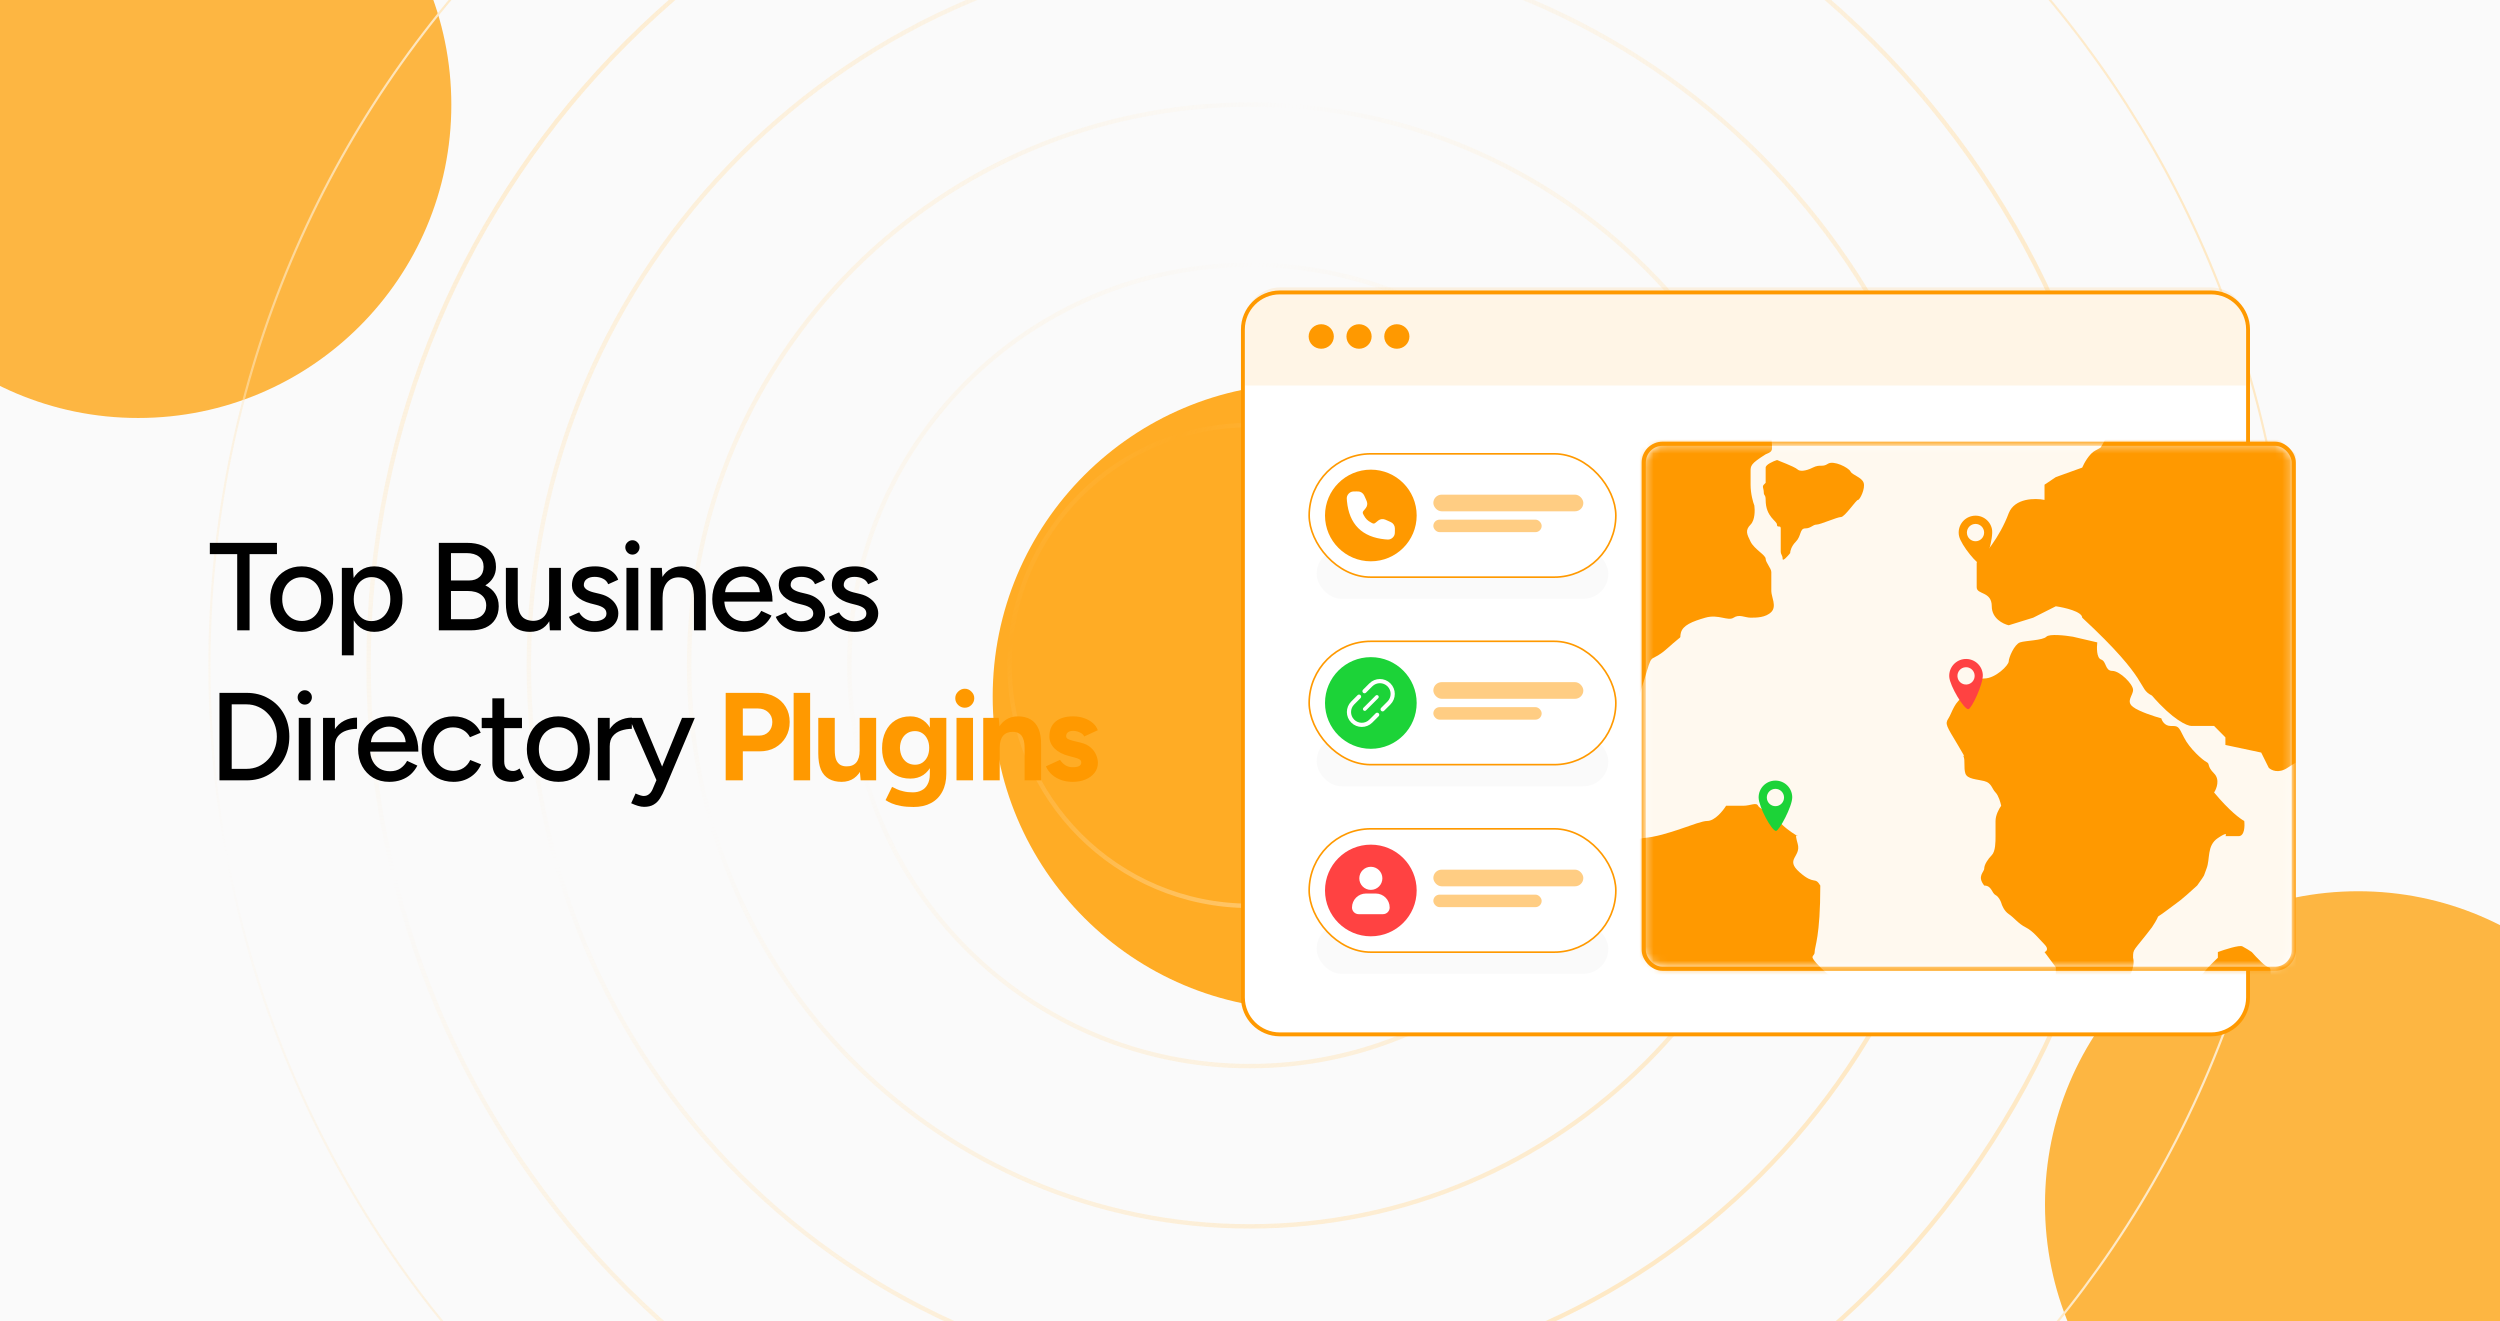
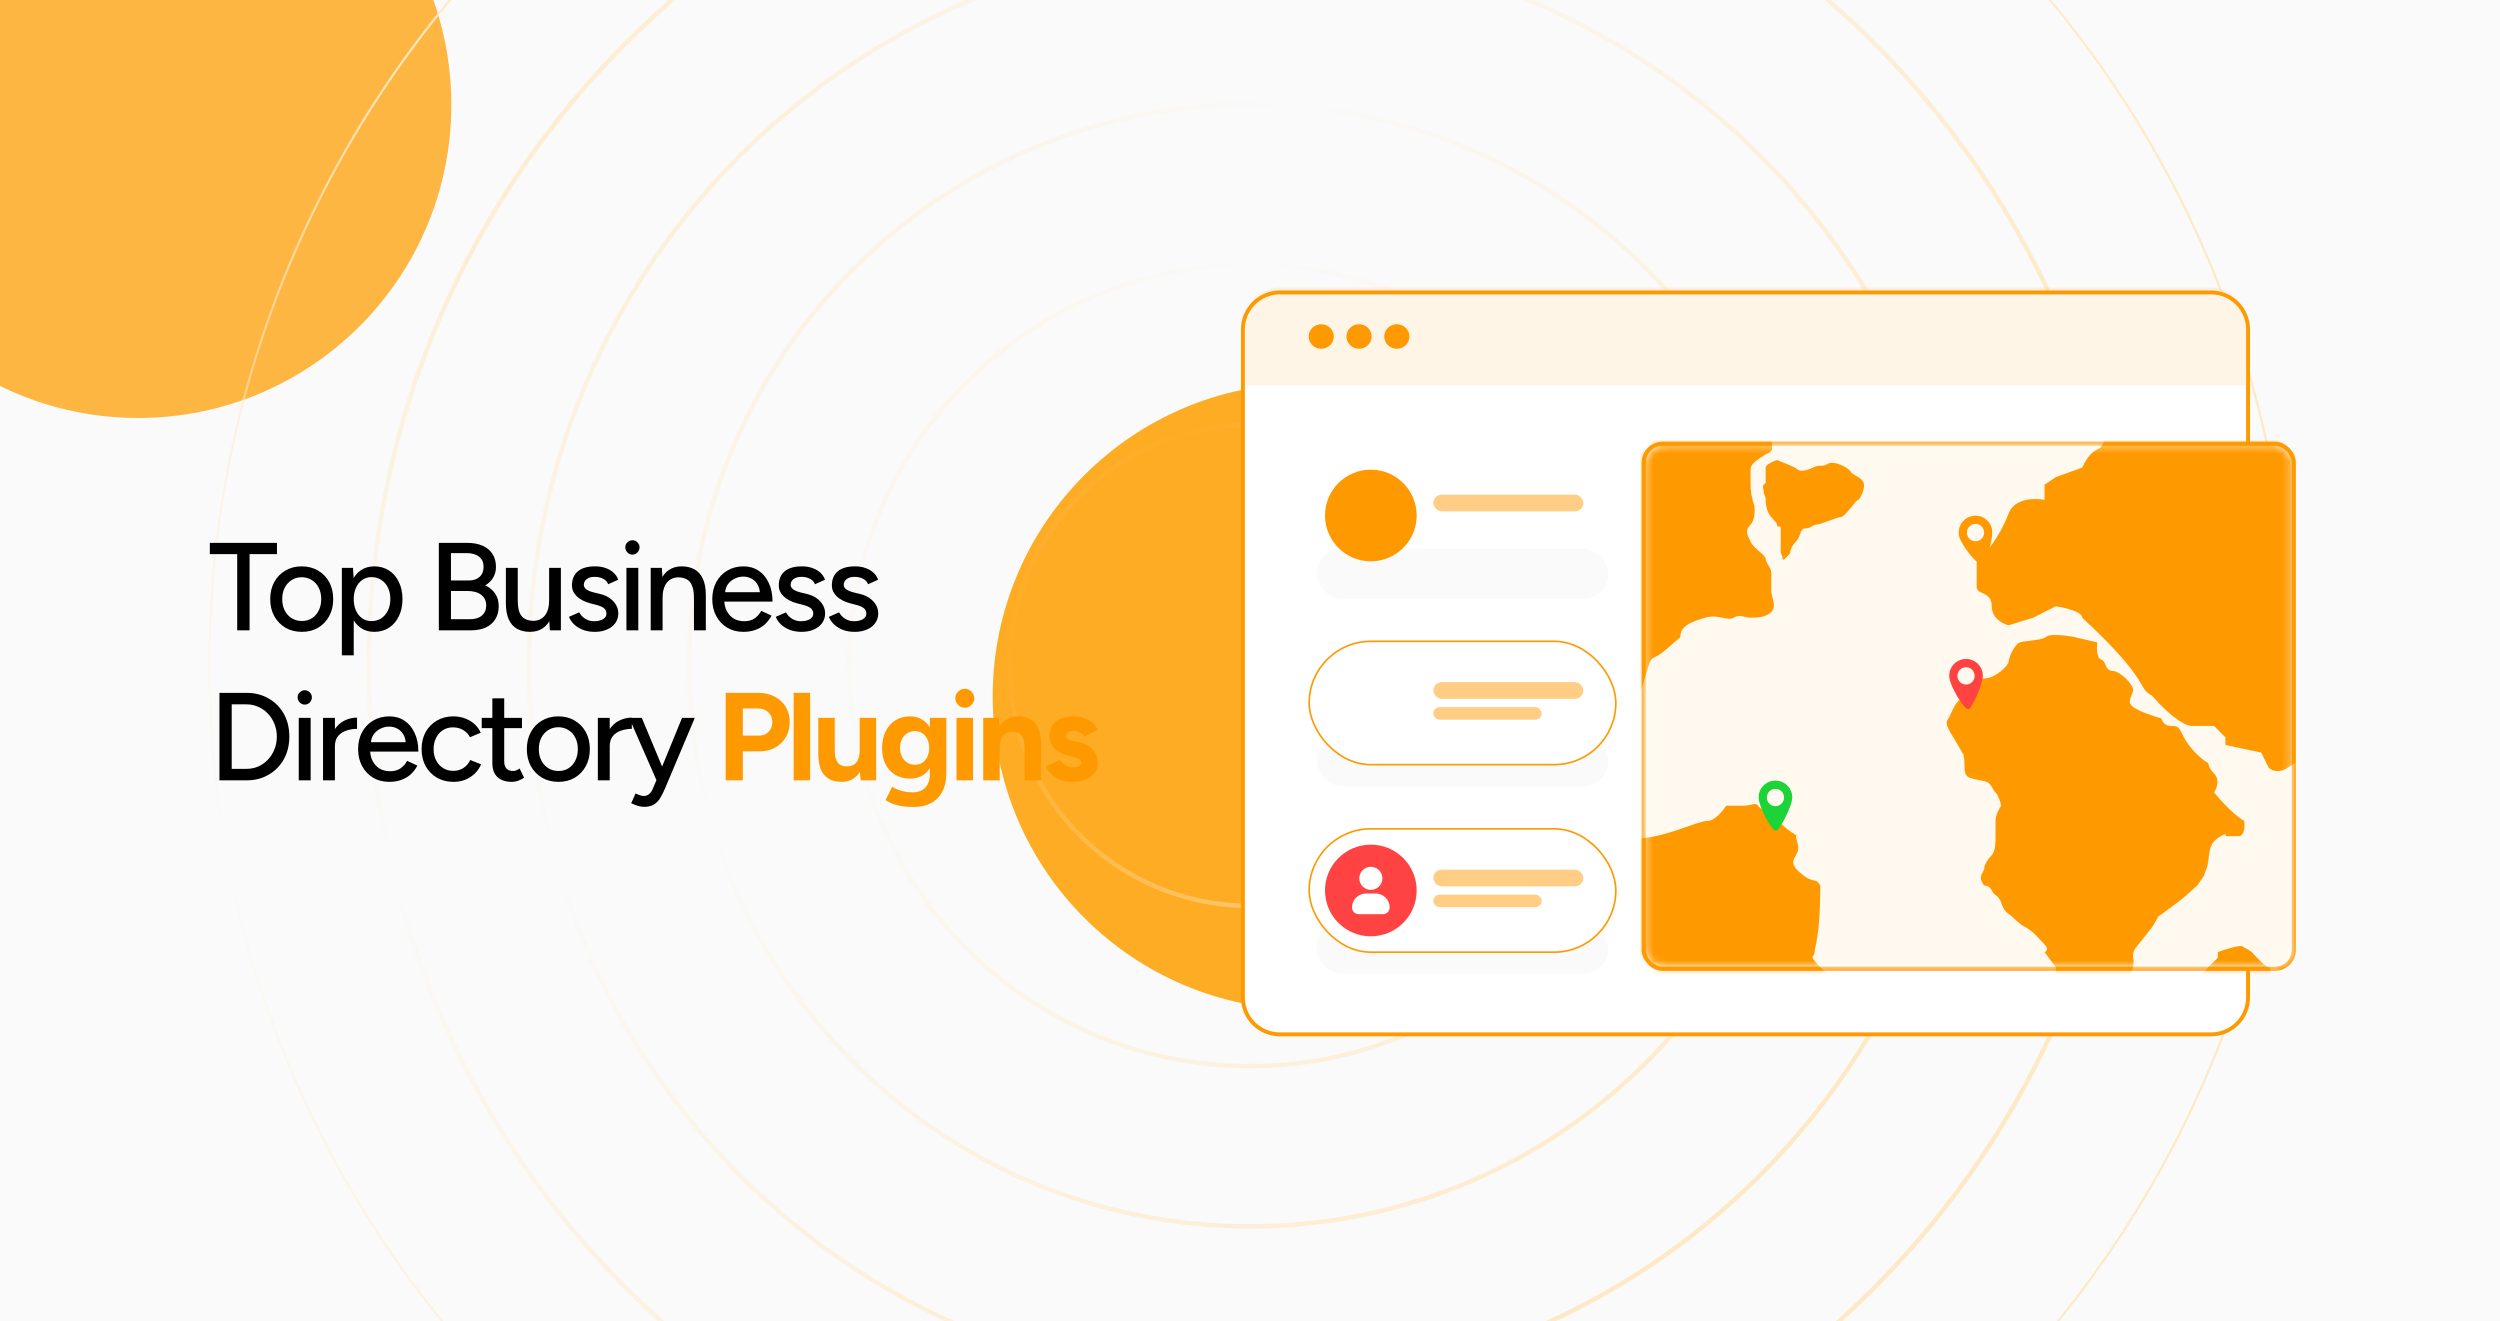
<svg xmlns="http://www.w3.org/2000/svg" width="350" height="185" viewBox="0 0 350 185" fill="none">
  <g clip-path="url(#clip0_2182_1000)">
    <rect width="350" height="185" fill="#FAFAFA" />
    <g filter="url(#filter0_f_2182_1000)">
      <circle cx="19.343" cy="14.675" r="43.843" fill="#FDB642" />
    </g>
    <g filter="url(#filter1_f_2182_1000)">
      <circle cx="182.819" cy="97.515" r="43.843" fill="#FFAC25" />
    </g>
    <g filter="url(#filter2_f_2182_1000)">
-       <circle cx="330.142" cy="168.617" r="43.843" fill="#FDB642" />
-     </g>
+       </g>
    <path d="M175 -52.514C255.456 -52.514 320.679 12.709 320.679 93.165C320.679 173.621 255.456 238.845 175 238.845C94.543 238.845 29.321 173.621 29.321 93.165C29.321 12.709 94.544 -52.514 175 -52.514ZM298.243 93.165C298.243 161.23 243.065 216.408 175 216.408C106.935 216.408 51.757 161.23 51.757 93.165C51.757 25.1 106.935 -30.078 175 -30.078C243.065 -30.078 298.243 25.1 298.243 93.165ZM275.807 93.165C275.807 148.839 230.674 193.973 175 193.973C119.326 193.972 74.193 148.839 74.193 93.165C74.193 37.491 119.326 -7.641 175 -7.642C230.674 -7.642 275.807 37.491 275.807 93.165ZM253.372 93.165C253.372 136.448 218.283 171.537 175 171.537C131.717 171.537 96.629 136.448 96.629 93.165C96.629 49.882 131.717 14.794 175 14.794C218.283 14.794 253.372 49.882 253.372 93.165ZM230.935 93.165C230.935 124.057 205.892 149.101 175 149.101C144.108 149.1 119.064 124.057 119.064 93.165C119.064 62.273 144.108 37.23 175 37.23C205.892 37.23 230.935 62.273 230.935 93.165ZM208.5 93.165C208.5 111.666 193.501 126.665 175 126.665C156.499 126.665 141.501 111.666 141.501 93.165C141.501 74.664 156.499 59.666 175 59.666C193.501 59.666 208.499 74.664 208.5 93.165ZM208.808 93.165C208.808 74.493 193.671 59.357 175 59.357C156.328 59.358 141.192 74.493 141.192 93.165C141.192 111.837 156.328 126.973 175 126.974C193.671 126.974 208.808 111.837 208.808 93.165ZM231.244 93.165C231.244 62.102 206.062 36.921 175 36.921C143.937 36.921 118.756 62.102 118.755 93.165C118.755 124.228 143.937 149.409 175 149.409C206.062 149.409 231.244 124.228 231.244 93.165ZM253.68 93.165C253.68 49.711 218.453 14.485 175 14.485C131.546 14.486 96.32 49.712 96.32 93.165C96.32 136.619 131.546 171.846 175 171.846C218.453 171.846 253.68 136.619 253.68 93.165ZM276.116 93.165C276.116 37.32 230.844 -7.95 175 -7.95C119.155 -7.95 73.885 37.321 73.884 93.165C73.884 149.01 119.155 194.281 175 194.281C230.844 194.281 276.116 149.01 276.116 93.165ZM298.551 93.165C298.551 24.929 243.235 -30.387 175 -30.387C106.764 -30.387 51.448 24.93 51.448 93.165C51.448 161.401 106.764 216.717 175 216.717C243.235 216.717 298.551 161.401 298.551 93.165Z" stroke="url(#paint0_radial_2182_1000)" stroke-width="0.309" />
    <path d="M33.209 88.25V77.575H29.377V76H38.774V77.575H34.942V88.25H33.209ZM42.275 88.46C41.4 88.46 40.63 88.267 39.965 87.882C39.3 87.486 38.775 86.943 38.39 86.255C38.017 85.567 37.83 84.773 37.83 83.875C37.83 82.977 38.017 82.183 38.39 81.495C38.764 80.807 39.283 80.27 39.948 79.885C40.613 79.488 41.377 79.29 42.24 79.29C43.104 79.29 43.868 79.488 44.533 79.885C45.198 80.27 45.717 80.807 46.09 81.495C46.464 82.183 46.65 82.977 46.65 83.875C46.65 84.773 46.464 85.567 46.09 86.255C45.717 86.943 45.198 87.486 44.533 87.882C43.88 88.267 43.127 88.46 42.275 88.46ZM42.275 86.938C42.8 86.938 43.267 86.809 43.675 86.552C44.084 86.284 44.399 85.922 44.62 85.468C44.854 85.013 44.97 84.482 44.97 83.875C44.97 83.268 44.854 82.737 44.62 82.282C44.399 81.828 44.078 81.472 43.658 81.215C43.238 80.947 42.765 80.812 42.24 80.812C41.704 80.812 41.231 80.947 40.823 81.215C40.414 81.472 40.094 81.828 39.86 82.282C39.627 82.737 39.51 83.268 39.51 83.875C39.51 84.482 39.627 85.013 39.86 85.468C40.094 85.922 40.42 86.284 40.84 86.552C41.26 86.809 41.739 86.938 42.275 86.938ZM47.859 91.75V79.5H49.417L49.522 81.11V91.75H47.859ZM52.392 88.46C51.657 88.46 51.015 88.267 50.467 87.882C49.93 87.498 49.516 86.961 49.224 86.272C48.933 85.584 48.787 84.785 48.787 83.875C48.787 82.953 48.933 82.154 49.224 81.478C49.516 80.789 49.93 80.252 50.467 79.868C51.015 79.483 51.657 79.29 52.392 79.29C53.173 79.29 53.862 79.483 54.457 79.868C55.052 80.252 55.513 80.789 55.839 81.478C56.178 82.154 56.347 82.953 56.347 83.875C56.347 84.785 56.178 85.584 55.839 86.272C55.513 86.961 55.052 87.498 54.457 87.882C53.862 88.267 53.173 88.46 52.392 88.46ZM51.989 86.955C52.514 86.955 52.975 86.827 53.372 86.57C53.768 86.302 54.078 85.94 54.299 85.485C54.533 85.018 54.649 84.482 54.649 83.875C54.649 83.268 54.538 82.737 54.317 82.282C54.095 81.816 53.786 81.454 53.389 81.198C52.993 80.929 52.532 80.795 52.007 80.795C51.528 80.795 51.097 80.929 50.712 81.198C50.338 81.454 50.047 81.816 49.837 82.282C49.627 82.749 49.522 83.28 49.522 83.875C49.522 84.482 49.627 85.018 49.837 85.485C50.047 85.94 50.338 86.302 50.712 86.57C51.085 86.827 51.511 86.955 51.989 86.955ZM61.437 88.25V76H65.375C66.215 76 66.932 76.128 67.527 76.385C68.134 76.642 68.601 77.021 68.927 77.522C69.266 78.024 69.435 78.642 69.435 79.377C69.435 79.938 69.301 80.439 69.032 80.882C68.776 81.314 68.414 81.67 67.947 81.95C68.554 82.242 69.015 82.632 69.33 83.123C69.656 83.612 69.82 84.196 69.82 84.873C69.82 85.584 69.656 86.197 69.33 86.71C69.015 87.212 68.566 87.597 67.982 87.865C67.399 88.122 66.699 88.25 65.882 88.25H61.437ZM63.135 86.692H65.777C66.501 86.692 67.061 86.523 67.457 86.185C67.866 85.835 68.07 85.368 68.07 84.785C68.07 84.132 67.837 83.63 67.37 83.28C66.915 82.918 66.273 82.737 65.445 82.737H63.135V86.692ZM63.135 81.267H65.655C66.285 81.267 66.781 81.098 67.142 80.76C67.516 80.422 67.702 79.955 67.702 79.36C67.702 78.742 67.492 78.269 67.072 77.942C66.652 77.604 66.063 77.435 65.305 77.435H63.135V81.267ZM76.983 88.25L76.878 86.64V79.5H78.523V88.25H76.983ZM70.823 83.98V79.5H72.486V83.98H70.823ZM72.486 83.98C72.486 84.762 72.573 85.362 72.748 85.782C72.935 86.203 73.191 86.494 73.518 86.657C73.845 86.821 74.212 86.908 74.621 86.92C75.332 86.92 75.886 86.669 76.283 86.168C76.68 85.666 76.878 84.96 76.878 84.05H77.596C77.596 84.972 77.456 85.765 77.176 86.43C76.907 87.083 76.522 87.585 76.021 87.935C75.519 88.285 74.906 88.46 74.183 88.46C73.506 88.46 72.911 88.32 72.398 88.04C71.896 87.76 71.506 87.323 71.226 86.728C70.957 86.132 70.823 85.362 70.823 84.418V83.98H72.486ZM83.275 88.46C82.657 88.46 82.103 88.367 81.613 88.18C81.134 87.993 80.726 87.743 80.388 87.427C80.061 87.112 79.816 86.757 79.653 86.36L81.088 85.73C81.274 86.092 81.554 86.389 81.928 86.623C82.301 86.856 82.715 86.972 83.17 86.972C83.672 86.972 84.086 86.879 84.413 86.692C84.739 86.506 84.903 86.243 84.903 85.905C84.903 85.578 84.78 85.322 84.535 85.135C84.29 84.948 83.934 84.797 83.468 84.68L82.645 84.47C81.829 84.248 81.193 83.916 80.738 83.472C80.294 83.029 80.073 82.528 80.073 81.968C80.073 81.116 80.347 80.457 80.895 79.99C81.444 79.523 82.254 79.29 83.328 79.29C83.853 79.29 84.331 79.366 84.763 79.517C85.206 79.669 85.579 79.885 85.883 80.165C86.198 80.445 86.419 80.778 86.548 81.162L85.148 81.793C85.008 81.442 84.769 81.186 84.43 81.022C84.092 80.847 83.695 80.76 83.24 80.76C82.773 80.76 82.406 80.865 82.138 81.075C81.869 81.273 81.735 81.553 81.735 81.915C81.735 82.113 81.846 82.306 82.068 82.493C82.301 82.668 82.639 82.813 83.083 82.93L84.028 83.157C84.599 83.297 85.072 83.513 85.445 83.805C85.819 84.085 86.099 84.406 86.285 84.767C86.472 85.118 86.565 85.485 86.565 85.87C86.565 86.395 86.419 86.856 86.128 87.252C85.848 87.638 85.457 87.935 84.955 88.145C84.465 88.355 83.905 88.46 83.275 88.46ZM87.7 88.25V79.5H89.362V88.25H87.7ZM88.54 77.645C88.271 77.645 88.038 77.546 87.84 77.347C87.641 77.138 87.542 76.898 87.542 76.63C87.542 76.35 87.641 76.117 87.84 75.93C88.038 75.732 88.271 75.632 88.54 75.632C88.82 75.632 89.053 75.732 89.24 75.93C89.438 76.117 89.537 76.35 89.537 76.63C89.537 76.898 89.438 77.138 89.24 77.347C89.053 77.546 88.82 77.645 88.54 77.645ZM91.099 88.25V79.5H92.656L92.761 81.11V88.25H91.099ZM97.154 88.25V83.77H98.816V88.25H97.154ZM97.154 83.77C97.154 82.977 97.06 82.376 96.874 81.968C96.699 81.547 96.448 81.256 96.121 81.093C95.806 80.929 95.439 80.842 95.019 80.83C94.307 80.83 93.753 81.081 93.356 81.582C92.959 82.084 92.761 82.79 92.761 83.7H92.044C92.044 82.778 92.178 81.991 92.446 81.338C92.726 80.672 93.117 80.165 93.619 79.815C94.132 79.465 94.739 79.29 95.439 79.29C96.127 79.29 96.722 79.43 97.224 79.71C97.737 79.99 98.128 80.427 98.396 81.022C98.676 81.606 98.816 82.376 98.816 83.332V83.77H97.154ZM104.076 88.46C103.224 88.46 102.471 88.267 101.818 87.882C101.165 87.486 100.651 86.943 100.278 86.255C99.905 85.567 99.718 84.773 99.718 83.875C99.718 82.977 99.905 82.183 100.278 81.495C100.651 80.807 101.165 80.27 101.818 79.885C102.483 79.488 103.241 79.29 104.093 79.29C104.898 79.29 105.604 79.494 106.211 79.903C106.817 80.299 107.29 80.871 107.628 81.618C107.978 82.353 108.153 83.222 108.153 84.225H101.083L101.398 83.963C101.398 84.581 101.521 85.118 101.766 85.573C102.011 86.028 102.343 86.377 102.763 86.623C103.183 86.856 103.661 86.972 104.198 86.972C104.781 86.972 105.266 86.838 105.651 86.57C106.047 86.29 106.356 85.94 106.578 85.52L108.013 86.185C107.78 86.64 107.476 87.043 107.103 87.392C106.73 87.731 106.286 87.993 105.773 88.18C105.271 88.367 104.706 88.46 104.076 88.46ZM101.503 83.175L101.171 82.912H106.701L106.386 83.175C106.386 82.662 106.281 82.224 106.071 81.862C105.861 81.489 105.581 81.209 105.231 81.022C104.881 80.824 104.49 80.725 104.058 80.725C103.638 80.725 103.23 80.824 102.833 81.022C102.448 81.209 102.127 81.483 101.871 81.845C101.626 82.207 101.503 82.65 101.503 83.175ZM112.228 88.46C111.61 88.46 111.056 88.367 110.566 88.18C110.087 87.993 109.679 87.743 109.341 87.427C109.014 87.112 108.769 86.757 108.606 86.36L110.041 85.73C110.227 86.092 110.507 86.389 110.881 86.623C111.254 86.856 111.668 86.972 112.123 86.972C112.625 86.972 113.039 86.879 113.366 86.692C113.692 86.506 113.856 86.243 113.856 85.905C113.856 85.578 113.733 85.322 113.488 85.135C113.243 84.948 112.887 84.797 112.421 84.68L111.598 84.47C110.781 84.248 110.146 83.916 109.691 83.472C109.247 83.029 109.026 82.528 109.026 81.968C109.026 81.116 109.3 80.457 109.848 79.99C110.396 79.523 111.207 79.29 112.281 79.29C112.806 79.29 113.284 79.366 113.716 79.517C114.159 79.669 114.532 79.885 114.836 80.165C115.151 80.445 115.372 80.778 115.501 81.162L114.101 81.793C113.961 81.442 113.721 81.186 113.383 81.022C113.045 80.847 112.648 80.76 112.193 80.76C111.726 80.76 111.359 80.865 111.091 81.075C110.822 81.273 110.688 81.553 110.688 81.915C110.688 82.113 110.799 82.306 111.021 82.493C111.254 82.668 111.592 82.813 112.036 82.93L112.981 83.157C113.552 83.297 114.025 83.513 114.398 83.805C114.771 84.085 115.051 84.406 115.238 84.767C115.425 85.118 115.518 85.485 115.518 85.87C115.518 86.395 115.372 86.856 115.081 87.252C114.801 87.638 114.41 87.935 113.908 88.145C113.418 88.355 112.858 88.46 112.228 88.46ZM119.663 88.46C119.044 88.46 118.49 88.367 118 88.18C117.522 87.993 117.114 87.743 116.775 87.427C116.449 87.112 116.204 86.757 116.04 86.36L117.475 85.73C117.662 86.092 117.942 86.389 118.315 86.623C118.689 86.856 119.103 86.972 119.558 86.972C120.059 86.972 120.474 86.879 120.8 86.692C121.127 86.506 121.29 86.243 121.29 85.905C121.29 85.578 121.168 85.322 120.923 85.135C120.678 84.948 120.322 84.797 119.855 84.68L119.033 84.47C118.216 84.248 117.58 83.916 117.125 83.472C116.682 83.029 116.46 82.528 116.46 81.968C116.46 81.116 116.734 80.457 117.283 79.99C117.831 79.523 118.642 79.29 119.715 79.29C120.24 79.29 120.719 79.366 121.15 79.517C121.594 79.669 121.967 79.885 122.27 80.165C122.585 80.445 122.807 80.778 122.935 81.162L121.535 81.793C121.395 81.442 121.156 81.186 120.818 81.022C120.479 80.847 120.083 80.76 119.628 80.76C119.161 80.76 118.794 80.865 118.525 81.075C118.257 81.273 118.123 81.553 118.123 81.915C118.123 82.113 118.234 82.306 118.455 82.493C118.689 82.668 119.027 82.813 119.47 82.93L120.415 83.157C120.987 83.297 121.459 83.513 121.833 83.805C122.206 84.085 122.486 84.406 122.673 84.767C122.859 85.118 122.953 85.485 122.953 85.87C122.953 86.395 122.807 86.856 122.515 87.252C122.235 87.638 121.844 87.935 121.343 88.145C120.853 88.355 120.293 88.46 119.663 88.46ZM30.724 109.25V97H34.504C35.671 97 36.703 97.263 37.602 97.787C38.512 98.301 39.223 99.018 39.737 99.94C40.25 100.862 40.507 101.923 40.507 103.125C40.507 104.315 40.25 105.371 39.737 106.292C39.223 107.214 38.512 107.937 37.602 108.462C36.703 108.987 35.671 109.25 34.504 109.25H30.724ZM32.439 107.64H34.504C35.099 107.64 35.653 107.529 36.167 107.307C36.68 107.074 37.129 106.753 37.514 106.345C37.911 105.925 38.214 105.441 38.424 104.892C38.646 104.344 38.757 103.755 38.757 103.125C38.757 102.495 38.646 101.906 38.424 101.357C38.214 100.809 37.911 100.331 37.514 99.922C37.129 99.502 36.68 99.182 36.167 98.96C35.653 98.727 35.099 98.61 34.504 98.61H32.439V107.64ZM41.826 109.25V100.5H43.489V109.25H41.826ZM42.666 98.645C42.398 98.645 42.165 98.546 41.966 98.347C41.768 98.138 41.669 97.898 41.669 97.63C41.669 97.35 41.768 97.117 41.966 96.93C42.165 96.732 42.398 96.632 42.666 96.632C42.946 96.632 43.18 96.732 43.366 96.93C43.565 97.117 43.664 97.35 43.664 97.63C43.664 97.898 43.565 98.138 43.366 98.347C43.18 98.546 42.946 98.645 42.666 98.645ZM46.24 104.542C46.24 103.597 46.421 102.827 46.783 102.232C47.145 101.637 47.611 101.194 48.183 100.902C48.755 100.611 49.355 100.465 49.985 100.465V102.04C49.46 102.04 48.959 102.122 48.48 102.285C48.014 102.437 47.629 102.693 47.325 103.055C47.034 103.405 46.888 103.883 46.888 104.49L46.24 104.542ZM45.225 109.25V100.5H46.888V109.25H45.225ZM54.494 109.46C53.642 109.46 52.89 109.267 52.236 108.882C51.583 108.486 51.07 107.943 50.696 107.255C50.323 106.567 50.136 105.773 50.136 104.875C50.136 103.977 50.323 103.183 50.696 102.495C51.07 101.807 51.583 101.27 52.236 100.885C52.901 100.488 53.66 100.29 54.511 100.29C55.316 100.29 56.022 100.494 56.629 100.902C57.236 101.299 57.708 101.871 58.046 102.617C58.396 103.352 58.571 104.222 58.571 105.225H51.501L51.816 104.962C51.816 105.581 51.939 106.117 52.184 106.572C52.429 107.027 52.761 107.377 53.181 107.622C53.601 107.856 54.08 107.972 54.616 107.972C55.2 107.972 55.684 107.838 56.069 107.57C56.466 107.29 56.775 106.94 56.996 106.52L58.431 107.185C58.198 107.64 57.895 108.042 57.521 108.392C57.148 108.731 56.705 108.993 56.191 109.18C55.69 109.367 55.124 109.46 54.494 109.46ZM51.921 104.175L51.589 103.912H57.119L56.804 104.175C56.804 103.662 56.699 103.224 56.489 102.862C56.279 102.489 55.999 102.209 55.649 102.022C55.299 101.824 54.908 101.725 54.476 101.725C54.056 101.725 53.648 101.824 53.251 102.022C52.866 102.209 52.546 102.483 52.289 102.845C52.044 103.207 51.921 103.65 51.921 104.175ZM63.504 109.46C62.629 109.46 61.853 109.267 61.176 108.882C60.5 108.486 59.969 107.943 59.584 107.255C59.211 106.567 59.024 105.773 59.024 104.875C59.024 103.977 59.211 103.183 59.584 102.495C59.969 101.807 60.494 101.27 61.159 100.885C61.836 100.488 62.605 100.29 63.469 100.29C64.32 100.29 65.085 100.488 65.761 100.885C66.45 101.282 66.963 101.847 67.301 102.582L65.796 103.212C65.575 102.781 65.254 102.442 64.834 102.197C64.425 101.952 63.953 101.83 63.416 101.83C62.891 101.83 62.425 101.958 62.016 102.215C61.608 102.472 61.287 102.833 61.054 103.3C60.821 103.755 60.704 104.28 60.704 104.875C60.704 105.47 60.821 105.995 61.054 106.45C61.287 106.905 61.614 107.267 62.034 107.535C62.454 107.792 62.926 107.92 63.451 107.92C63.988 107.92 64.466 107.786 64.886 107.517C65.306 107.237 65.621 106.864 65.831 106.397L67.354 107.01C67.016 107.78 66.502 108.381 65.814 108.812C65.137 109.244 64.367 109.46 63.504 109.46ZM71.676 109.46C70.801 109.46 70.124 109.238 69.646 108.795C69.168 108.34 68.929 107.692 68.929 106.852V97.77H70.591V106.607C70.591 107.039 70.696 107.372 70.906 107.605C71.128 107.827 71.443 107.937 71.851 107.937C71.968 107.937 72.096 107.914 72.236 107.867C72.376 107.821 72.545 107.727 72.744 107.587L73.374 108.882C73.07 109.081 72.779 109.227 72.499 109.32C72.23 109.413 71.956 109.46 71.676 109.46ZM67.441 101.935V100.5H73.076V101.935H67.441ZM78.202 109.46C77.327 109.46 76.557 109.267 75.892 108.882C75.227 108.486 74.702 107.943 74.317 107.255C73.943 106.567 73.757 105.773 73.757 104.875C73.757 103.977 73.943 103.183 74.317 102.495C74.69 101.807 75.209 101.27 75.874 100.885C76.539 100.488 77.303 100.29 78.167 100.29C79.03 100.29 79.794 100.488 80.459 100.885C81.124 101.27 81.643 101.807 82.017 102.495C82.39 103.183 82.577 103.977 82.577 104.875C82.577 105.773 82.39 106.567 82.017 107.255C81.643 107.943 81.124 108.486 80.459 108.882C79.806 109.267 79.053 109.46 78.202 109.46ZM78.202 107.937C78.727 107.937 79.193 107.809 79.602 107.552C80.01 107.284 80.325 106.922 80.547 106.467C80.78 106.012 80.897 105.482 80.897 104.875C80.897 104.268 80.78 103.737 80.547 103.282C80.325 102.827 80.004 102.472 79.584 102.215C79.164 101.947 78.692 101.812 78.167 101.812C77.63 101.812 77.157 101.947 76.749 102.215C76.341 102.472 76.02 102.827 75.787 103.282C75.553 103.737 75.437 104.268 75.437 104.875C75.437 105.482 75.553 106.012 75.787 106.467C76.02 106.922 76.347 107.284 76.767 107.552C77.187 107.809 77.665 107.937 78.202 107.937ZM84.713 104.542C84.713 103.597 84.894 102.827 85.255 102.232C85.617 101.637 86.084 101.194 86.656 100.902C87.227 100.611 87.828 100.465 88.458 100.465V102.04C87.933 102.04 87.431 102.122 86.953 102.285C86.486 102.437 86.101 102.693 85.798 103.055C85.506 103.405 85.361 103.883 85.361 104.49L84.713 104.542ZM83.698 109.25V100.5H85.361V109.25H83.698ZM90.167 112.96C89.91 112.96 89.624 112.913 89.309 112.82C89.006 112.727 88.691 112.604 88.364 112.453L88.977 111.088C89.233 111.204 89.455 111.292 89.642 111.35C89.84 111.408 89.997 111.438 90.114 111.438C90.406 111.438 90.651 111.356 90.849 111.193C91.059 111.029 91.228 110.802 91.357 110.51L92.372 108.112L95.487 100.5H97.272L93.124 110.335C92.902 110.872 92.669 111.338 92.424 111.735C92.179 112.132 91.876 112.435 91.514 112.645C91.164 112.855 90.715 112.96 90.167 112.96ZM91.917 109.25L88.084 100.5H89.852L93.019 108.095L93.527 109.25H91.917Z" fill="black" />
    <path d="M101.597 109.25V97H106.147C107.011 97 107.775 97.175 108.44 97.525C109.105 97.863 109.624 98.342 109.997 98.96C110.371 99.567 110.557 100.272 110.557 101.077C110.557 101.871 110.376 102.577 110.015 103.195C109.653 103.813 109.157 104.303 108.527 104.665C107.897 105.015 107.168 105.19 106.34 105.19H103.995V109.25H101.597ZM103.995 102.985H106.287C106.824 102.985 107.261 102.81 107.6 102.46C107.95 102.098 108.125 101.637 108.125 101.077C108.125 100.517 107.932 100.062 107.547 99.713C107.174 99.362 106.69 99.188 106.095 99.188H103.995V102.985ZM111.109 109.25V97H113.419V109.25H111.109ZM120.491 109.25L120.351 107.64V100.5H122.661V109.25H120.491ZM114.558 104.98V100.5H116.868V104.98H114.558ZM116.868 104.98C116.868 105.563 116.932 106.024 117.061 106.362C117.201 106.689 117.393 106.928 117.638 107.08C117.895 107.22 118.181 107.29 118.496 107.29C119.102 107.302 119.563 107.121 119.878 106.747C120.193 106.362 120.351 105.808 120.351 105.085H121.138C121.138 106.018 120.998 106.812 120.718 107.465C120.438 108.107 120.053 108.602 119.563 108.952C119.073 109.291 118.496 109.46 117.831 109.46C117.131 109.46 116.536 109.32 116.046 109.04C115.556 108.76 115.182 108.328 114.926 107.745C114.681 107.15 114.558 106.386 114.558 105.452V104.98H116.868ZM127.9 112.978C127.235 112.978 126.645 112.931 126.132 112.838C125.619 112.744 125.187 112.622 124.837 112.47C124.487 112.318 124.201 112.167 123.98 112.015L124.89 110.16C125.053 110.253 125.269 110.358 125.537 110.475C125.805 110.603 126.126 110.708 126.5 110.79C126.873 110.883 127.305 110.93 127.795 110.93C128.261 110.93 128.67 110.837 129.02 110.65C129.381 110.475 129.661 110.195 129.86 109.81C130.07 109.437 130.175 108.958 130.175 108.375V100.5H132.485V108.305C132.485 109.285 132.298 110.125 131.925 110.825C131.551 111.537 131.02 112.073 130.332 112.435C129.655 112.797 128.845 112.978 127.9 112.978ZM127.445 109.005C126.64 109.005 125.94 108.83 125.345 108.48C124.761 108.13 124.306 107.64 123.98 107.01C123.653 106.38 123.49 105.633 123.49 104.77C123.49 103.86 123.653 103.072 123.98 102.407C124.306 101.731 124.761 101.212 125.345 100.85C125.94 100.477 126.64 100.29 127.445 100.29C128.145 100.29 128.751 100.477 129.265 100.85C129.778 101.212 130.175 101.731 130.455 102.407C130.735 103.084 130.875 103.889 130.875 104.822C130.875 105.662 130.735 106.397 130.455 107.027C130.175 107.657 129.778 108.147 129.265 108.497C128.751 108.836 128.145 109.005 127.445 109.005ZM128.11 107.062C128.506 107.062 128.85 106.963 129.142 106.765C129.445 106.555 129.679 106.275 129.842 105.925C130.005 105.563 130.087 105.155 130.087 104.7C130.087 104.233 130 103.825 129.825 103.475C129.661 103.125 129.428 102.851 129.125 102.652C128.833 102.454 128.489 102.355 128.092 102.355C127.684 102.355 127.322 102.454 127.007 102.652C126.692 102.851 126.447 103.125 126.272 103.475C126.097 103.825 126.004 104.233 125.992 104.7C126.004 105.155 126.097 105.563 126.272 105.925C126.447 106.275 126.692 106.555 127.007 106.765C127.334 106.963 127.701 107.062 128.11 107.062ZM133.912 109.25V100.5H136.222V109.25H133.912ZM135.067 99.082C134.717 99.082 134.408 98.954 134.14 98.698C133.872 98.429 133.737 98.114 133.737 97.752C133.737 97.391 133.872 97.082 134.14 96.825C134.408 96.557 134.717 96.422 135.067 96.422C135.429 96.422 135.738 96.557 135.995 96.825C136.263 97.082 136.397 97.391 136.397 97.752C136.397 98.114 136.263 98.429 135.995 98.698C135.738 98.954 135.429 99.082 135.067 99.082ZM137.652 109.25V100.5H139.822L139.962 102.11V109.25H137.652ZM143.445 109.25V104.77H145.755V109.25H143.445ZM143.445 104.77C143.445 104.175 143.375 103.714 143.235 103.387C143.107 103.061 142.92 102.827 142.675 102.687C142.43 102.536 142.144 102.46 141.817 102.46C141.222 102.448 140.762 102.629 140.435 103.002C140.12 103.376 139.962 103.93 139.962 104.665H139.192C139.192 103.732 139.327 102.944 139.595 102.302C139.875 101.649 140.26 101.153 140.75 100.815C141.252 100.465 141.835 100.29 142.5 100.29C143.188 100.29 143.777 100.43 144.267 100.71C144.757 100.99 145.131 101.427 145.387 102.022C145.644 102.606 145.767 103.364 145.755 104.297V104.77H143.445ZM150.171 109.46C149.611 109.46 149.086 109.378 148.596 109.215C148.106 109.04 147.675 108.795 147.301 108.48C146.928 108.153 146.636 107.757 146.426 107.29L148.404 106.38C148.579 106.66 148.818 106.905 149.121 107.115C149.425 107.313 149.775 107.412 150.171 107.412C150.556 107.412 150.854 107.36 151.064 107.255C151.274 107.138 151.379 106.975 151.379 106.765C151.379 106.555 151.291 106.403 151.116 106.31C150.953 106.205 150.725 106.117 150.434 106.047L149.629 105.837C148.789 105.616 148.124 105.266 147.634 104.787C147.155 104.297 146.916 103.737 146.916 103.107C146.916 102.209 147.202 101.515 147.774 101.025C148.357 100.535 149.18 100.29 150.241 100.29C150.79 100.29 151.297 100.372 151.764 100.535C152.242 100.698 152.65 100.926 152.989 101.217C153.327 101.509 153.56 101.847 153.689 102.232L151.781 103.107C151.7 102.874 151.501 102.687 151.186 102.547C150.871 102.396 150.556 102.32 150.241 102.32C149.926 102.32 149.681 102.39 149.506 102.53C149.343 102.658 149.261 102.839 149.261 103.072C149.261 103.224 149.343 103.352 149.506 103.457C149.67 103.551 149.903 103.632 150.206 103.702L151.344 103.982C151.915 104.122 152.37 104.35 152.709 104.665C153.059 104.968 153.31 105.312 153.461 105.697C153.625 106.071 153.706 106.438 153.706 106.8C153.706 107.325 153.549 107.792 153.234 108.2C152.93 108.597 152.51 108.906 151.974 109.127C151.449 109.349 150.848 109.46 150.171 109.46Z" fill="#FF9900" />
    <path d="M179.182 40.94H309.552C312.41 40.94 314.727 43.258 314.727 46.116V139.637C314.727 142.495 312.41 144.812 309.552 144.812H179.182C176.324 144.812 174.007 142.495 174.007 139.637V46.116C174.007 43.258 176.324 40.94 179.182 40.94Z" fill="white" stroke="#FF9900" stroke-width="0.545" />
    <path d="M174.322 45.142C174.322 42.434 176.518 40.238 179.226 40.238H309.509C312.217 40.238 314.412 42.434 314.412 45.142V53.974H174.322V45.142Z" fill="#FF9900" fill-opacity="0.1" />
    <ellipse cx="184.973" cy="47.108" rx="1.764" ry="1.717" fill="#FF9900" />
    <ellipse cx="190.265" cy="47.108" rx="1.764" ry="1.717" fill="#FF9900" />
    <ellipse cx="195.558" cy="47.108" rx="1.764" ry="1.717" fill="#FF9900" />
    <g filter="url(#filter3_f_2182_1000)">
      <rect x="184.333" y="76.832" width="40.833" height="7" rx="3.5" fill="#FAFAFA" />
    </g>
-     <rect x="183.283" y="63.535" width="42.933" height="17.267" rx="8.633" fill="white" stroke="#FF9900" stroke-width="0.233" />
    <circle cx="191.917" cy="72.167" r="6.417" fill="#FF9900" />
-     <path d="M190.95 70.028L190.813 69.72C190.723 69.519 190.678 69.418 190.611 69.341C190.527 69.244 190.418 69.173 190.296 69.135C190.198 69.106 190.088 69.106 189.867 69.106C189.544 69.106 189.383 69.106 189.248 69.168C189.088 69.241 188.944 69.399 188.886 69.565C188.838 69.706 188.852 69.85 188.88 70.14C189.177 73.219 190.865 74.908 193.945 75.205C194.234 75.233 194.379 75.247 194.52 75.198C194.686 75.141 194.844 74.997 194.917 74.837C194.979 74.702 194.979 74.54 194.979 74.218C194.979 73.997 194.979 73.887 194.949 73.789C194.912 73.667 194.841 73.557 194.744 73.473C194.667 73.406 194.566 73.362 194.365 73.272L194.056 73.135C193.838 73.038 193.729 72.989 193.618 72.979C193.512 72.969 193.405 72.984 193.305 73.022C193.202 73.063 193.11 73.139 192.926 73.292C192.744 73.444 192.652 73.52 192.541 73.561C192.442 73.597 192.311 73.611 192.207 73.596C192.089 73.578 191.999 73.53 191.819 73.434C191.259 73.135 190.95 72.826 190.651 72.266C190.555 72.085 190.507 71.996 190.489 71.878C190.474 71.774 190.487 71.643 190.523 71.544C190.564 71.432 190.64 71.341 190.793 71.158C190.945 70.975 191.022 70.883 191.062 70.779C191.101 70.68 191.116 70.573 191.106 70.467C191.095 70.356 191.047 70.247 190.95 70.028Z" fill="white" stroke="white" stroke-width="0.613" stroke-linecap="round" />
    <rect x="200.667" y="69.25" width="21" height="2.333" rx="1.167" fill="#FFCD83" />
-     <rect x="200.667" y="72.75" width="15.167" height="1.75" rx="0.875" fill="#FFCD83" />
    <g filter="url(#filter4_f_2182_1000)">
      <rect x="184.333" y="103.082" width="40.833" height="7" rx="3.5" fill="#FAFAFA" />
    </g>
    <rect x="183.283" y="89.785" width="42.933" height="17.267" rx="8.633" fill="white" stroke="#FF9900" stroke-width="0.233" />
-     <circle cx="191.917" cy="98.417" r="6.417" fill="#1CD338" />
    <rect x="200.667" y="95.5" width="21" height="2.333" rx="1.167" fill="#FFCD83" />
    <rect x="200.667" y="99" width="15.167" height="1.75" rx="0.875" fill="#FFCD83" />
    <g filter="url(#filter5_f_2182_1000)">
      <rect x="184.333" y="129.332" width="40.833" height="7" rx="3.5" fill="#FAFAFA" />
    </g>
    <rect x="183.283" y="116.035" width="42.933" height="17.267" rx="8.633" fill="white" stroke="#FF9900" stroke-width="0.233" />
    <circle cx="191.917" cy="124.667" r="6.417" fill="#FF4242" />
    <rect x="200.667" y="121.75" width="21" height="2.333" rx="1.167" fill="#FFCD83" />
    <rect x="200.667" y="125.25" width="15.167" height="1.75" rx="0.875" fill="#FFCD83" />
    <path d="M191.066 99.268L192.767 97.566" stroke="white" stroke-width="0.51" stroke-linecap="round" />
    <path d="M193.566 99.306L194.454 98.418C195.154 97.717 195.154 96.582 194.454 95.881C193.753 95.18 192.617 95.18 191.917 95.881L191.029 96.769M192.805 100.067L191.917 100.955C191.216 101.656 190.08 101.656 189.38 100.955C188.679 100.254 188.679 99.118 189.38 98.418L190.268 97.53" stroke="white" stroke-width="0.583" stroke-linecap="round" />
    <path d="M193.278 122.967C193.278 123.718 192.668 124.328 191.917 124.328C191.165 124.328 190.556 123.718 190.556 122.967C190.556 122.215 191.165 121.605 191.917 121.605C192.668 121.605 193.278 122.215 193.278 122.967Z" fill="white" stroke="white" stroke-width="0.51" />
    <path d="M192.597 125.348H191.236C190.296 125.348 189.535 126.109 189.535 127.049C189.535 127.425 189.839 127.73 190.215 127.73H193.618C193.994 127.73 194.299 127.425 194.299 127.049C194.299 126.109 193.537 125.348 192.597 125.348Z" fill="white" stroke="white" stroke-width="0.51" stroke-linejoin="round" />
    <rect x="230.125" y="62.126" width="91" height="73.5" rx="2.625" fill="white" stroke="#FF9900" stroke-width="0.583" />
    <mask id="mask0_2182_1000" style="mask-type:alpha" maskUnits="userSpaceOnUse" x="230" y="62" width="91" height="74">
      <rect x="230.708" y="62.71" width="89.833" height="72.333" rx="2.042" fill="white" stroke="#FDB642" stroke-width="0.583" />
    </mask>
    <g mask="url(#mask0_2182_1000)">
      <path d="M274.891 46.316C236.43 46.316 205.251 77.752 205.251 116.531C205.251 125.456 206.903 133.993 209.915 141.846H339.867C342.879 133.993 344.531 125.456 344.531 116.531C344.531 77.752 313.352 46.316 274.891 46.316Z" fill="#FFF9EF" />
      <path fill-rule="evenodd" clip-rule="evenodd" d="M274.891 46.819C236.706 46.819 205.752 78.029 205.752 116.528C205.752 125.268 207.347 133.631 210.259 141.338H339.523C342.435 133.631 344.03 125.268 344.03 116.528C344.03 78.029 313.076 46.819 274.891 46.819ZM204.75 116.528C204.75 77.471 236.153 45.809 274.891 45.809C313.628 45.809 345.031 77.471 345.031 116.528C345.031 125.517 343.368 134.115 340.334 142.026L340.21 142.349H209.571L209.448 142.026C206.414 134.115 204.75 125.517 204.75 116.528Z" fill="#FF9900" />
      <path d="M294.147 62.538C294.586 61.917 295.518 60.091 295.729 57.751C295.921 55.626 298.881 53.048 300.741 51.728C305.313 53.115 316.937 58.602 326.856 69.453C336.774 80.305 341.716 95.429 342.947 101.635H339.254C337.847 102.167 334.823 103.231 333.978 103.231C333.134 103.231 331.692 102.167 331.077 101.635H328.439L324.218 105.358C323.427 105.713 321.528 106.635 320.261 107.486C318.995 108.337 317.975 107.84 317.624 107.486L316.568 105.358L311.556 104.294V103.231L309.974 101.635H306.808C306.193 101.635 304.223 100.784 301.269 97.379C299.159 96.316 301.269 95.518 291.509 86.475C291.509 85.624 289.047 85.056 287.815 84.879L284.65 86.475L281.221 87.538C280.43 87.361 278.847 86.582 278.847 84.879C278.847 82.751 276.736 83.283 276.736 82.219V78.762C277.704 77.875 279.955 75.251 281.221 71.847C282.065 69.719 284.914 69.719 286.233 69.985V67.857L287.815 66.794L291.509 65.464C291.772 64.843 292.511 63.496 293.355 63.07C294.199 62.644 294.234 62.538 294.147 62.538ZM250.885 51.368L249.83 50.836C245.785 52.165 235.586 56.846 227.145 64.932C218.704 73.017 214.482 80.535 213.427 83.283L213.955 84.879C213.779 85.411 213.269 86.794 212.636 88.071C212.003 89.347 212.899 89.666 213.427 89.666C213.603 90.199 214.113 91.688 214.746 93.39C215.379 95.092 215.537 96.227 215.538 96.582C215.713 97.025 216.17 98.39 216.593 100.305C217.12 102.699 216.065 102.699 215.538 103.231C215.115 103.656 215.362 104.117 215.538 104.294C216.065 105.181 217.384 107.433 218.439 109.348C219.758 111.741 219.231 111.741 219.494 112.805C219.758 113.869 221.077 113.603 222.396 111.741C223.187 110.943 223.187 111.209 223.715 108.816C224.243 106.422 223.715 107.752 223.715 105.093C223.979 104.029 223.979 104.294 224.77 103.762C225.561 103.231 226.616 103.231 226.616 101.635C226.616 100.039 226.353 100.571 226.616 99.773C226.88 98.975 227.671 99.241 229.518 97.379C229.782 96.316 229.782 96.582 230.573 93.922C231.365 91.262 231.101 92.858 233.475 90.73C235.849 88.602 235.058 89.666 235.321 88.602C235.585 87.538 236.904 87.007 238.751 86.475C240.597 85.943 241.916 87.007 242.707 86.475C243.499 85.943 244.29 86.475 245.082 86.475C245.874 86.475 247.192 86.475 247.984 85.677C248.775 84.879 247.984 83.549 247.984 82.751V80.091C247.984 79.56 247.192 78.762 247.192 78.23C247.192 77.698 245.61 76.9 245.082 75.836C244.555 74.772 244.291 74.241 245.082 73.442C245.715 72.804 245.698 71.403 245.61 70.783C245.434 70.339 245.082 69.134 245.082 67.857V65.995C245.082 65.198 245.082 64.932 247.192 63.602C248.512 63.07 247.984 63.07 247.984 60.145V58.283C247.984 57.485 247.72 54.559 247.984 54.027C248.195 53.602 248.775 53.318 249.039 53.229L250.621 52.165L250.885 51.368Z" fill="#FF9900" />
      <path d="M247.192 65.466C247.192 65.041 248.248 64.58 248.775 64.402L250.094 64.935C250.534 65.112 251.466 65.52 251.677 65.732C251.941 65.998 252.732 65.998 253.787 65.466C254.842 64.935 255.106 65.466 255.898 64.935C256.689 64.402 258.799 65.466 259.063 65.998C259.327 66.53 260.646 66.796 260.909 67.594C261.174 68.392 260.382 69.988 260.118 69.988C259.854 69.988 258.271 72.382 257.744 72.382C257.216 72.382 254.842 73.445 254.315 73.445C253.787 73.445 253.524 73.977 252.732 73.977C251.941 73.977 252.204 75.041 251.413 75.839C250.78 76.477 250.622 77.168 250.622 77.434C250.27 77.878 249.567 78.658 249.567 78.232C249.567 77.701 249.303 77.701 249.303 77.168V75.041V73.977C249.303 73.445 248.775 73.977 248.775 73.445C248.775 72.913 247.192 72.382 247.192 69.988C247.192 69.19 246.929 69.456 246.929 68.924C246.929 68.392 246.665 68.126 246.929 67.86L247.192 67.594V65.466ZM287.815 138.872C288.431 139.315 290.031 140.468 291.509 141.532C291.661 141.642 291.789 141.747 291.894 141.847H297.532C297.35 141.436 297.106 140.977 296.784 140.468V138.872C297.576 137.897 299.053 135.574 298.631 134.085C298.631 132.755 298.631 133.287 301.269 129.829C302.851 127.436 301.269 129.032 303.379 127.436C305.49 125.84 304.962 126.372 307.6 123.978C308.919 122.116 308.391 122.914 308.919 121.585C309.446 120.255 308.919 118.393 310.501 117.329C311.768 116.478 311.732 116.797 311.556 117.063H313.403C314.247 117.063 314.282 115.645 314.195 114.935C313.667 114.669 312.084 113.499 309.974 110.946C310.325 110.414 310.818 109.138 309.974 108.286C308.918 107.222 309.446 106.957 308.919 106.691C308.391 106.425 306.545 104.829 305.754 103.233C304.962 101.637 304.962 101.637 303.907 101.637C303.063 101.637 302.676 100.928 302.588 100.573C301.62 100.308 299.475 99.616 298.631 98.978C297.576 98.18 298.631 97.382 298.631 96.584C298.631 95.786 296.784 93.925 295.73 93.925C294.674 93.925 294.938 92.595 294.147 92.329C293.514 92.116 293.531 90.644 293.619 89.935L290.19 89.137C289.135 88.96 286.919 88.711 286.497 89.137C285.969 89.669 283.595 89.669 282.804 89.935C282.013 90.201 281.221 92.063 281.221 92.595C281.221 93.126 279.375 94.988 277.792 94.988C276.209 94.988 276.736 96.584 275.154 97.382C273.572 98.18 273.307 99.775 272.78 100.573C272.253 101.372 272.516 101.637 274.099 104.297C275.682 106.957 274.627 105.361 274.89 105.893C275.154 106.425 274.89 107.489 275.154 108.286C275.418 109.084 276.736 109.084 277.792 109.35C278.847 109.616 278.847 110.414 279.375 110.946C279.797 111.372 280.078 112.364 280.166 112.808C279.902 113.163 279.375 114.084 279.375 114.935V117.063C279.375 117.861 279.375 119.191 278.847 119.723C278.319 120.255 277.792 121.052 277.792 121.585C277.792 122.116 276.736 122.649 277.792 123.978C278.847 123.978 278.847 125.042 279.375 125.308C279.797 125.521 280.078 126.106 280.166 126.372C280.254 126.727 280.588 127.542 281.221 127.968C282.012 128.499 282.54 129.298 283.595 129.829C284.651 130.361 285.442 131.425 286.233 132.223C286.866 132.861 286.497 133.198 286.233 133.287L287.815 135.415V137.276V138.872ZM307.6 137.808C307.6 136.957 309.534 134.971 310.501 134.085V133.287C311.469 132.932 313.508 132.276 313.931 132.489C314.353 132.702 314.986 133.11 315.25 133.287C315.865 133.996 317.202 135.415 317.624 135.415C318.151 135.415 317.624 137.276 318.151 137.808C318.679 138.34 318.943 138.872 319.734 139.404C320.525 139.936 320.262 140.468 322.108 140.468H324.218C325.273 140.468 325.274 141.532 326.593 141C327.648 140.575 328.615 140.823 328.967 141L329.494 141.798H309.905C310.08 141.541 310.278 141.275 310.501 141C311.768 140.575 311.029 140.468 310.501 140.468C309.534 139.936 307.6 138.659 307.6 137.808Z" fill="#FF9900" />
      <path d="M323.163 136.211L323.691 134.084V132.222C323.867 132.045 324.482 131.53 325.537 130.892C326.857 130.095 325.801 131.69 326.593 132.488C327.384 133.286 327.648 134.084 327.648 134.882C327.648 135.68 328.439 136.211 331.077 135.414C331.604 135.414 332.923 135.414 333.451 136.211C332.923 137.009 332.132 138.339 331.077 138.339C330.232 138.339 330.022 137.985 330.022 137.807C329.231 137.985 327.436 138.339 326.593 138.339H324.218C324.218 137.985 324.113 137.275 323.691 137.275C323.269 137.275 323.163 136.566 323.163 136.211ZM227.145 140.999C226.002 140.644 223.715 139.722 223.715 138.871C223.715 138.02 223.715 136.566 223.716 135.945C223.628 135.414 223.347 134.243 222.924 133.818C222.396 133.286 219.759 135.148 221.078 132.488C222.132 130.36 222.396 126.814 222.396 125.307L223.716 122.913C224.506 122.47 226.194 121.584 226.616 121.584C227.039 121.584 227.672 120.342 227.936 119.722V118.924C228.024 118.481 228.569 117.541 230.046 117.328C233.476 117.062 237.697 114.934 239.015 114.934C240.071 114.934 241.213 113.516 241.653 112.807H244.027C245.082 112.807 245.874 112.275 246.138 112.807C246.401 113.339 248.248 113.871 249.039 114.934C249.604 115.694 250.773 116.511 251.455 116.929C251.487 116.827 251.591 116.932 251.677 117.062C251.611 117.024 251.536 116.98 251.455 116.929C251.42 117.036 251.462 117.367 251.677 118.126C252.204 119.988 249.83 120.254 251.941 122.115C254.051 123.977 254.051 122.648 254.842 123.977C254.842 131.159 254.051 132.488 254.051 133.286C254.051 134.084 252.996 133.552 254.842 135.414C256.689 137.275 257.48 137.275 258.008 137.275C258.536 137.275 259.063 136.744 259.327 137.807C259.327 140.467 260.646 140.467 260.646 140.999C260.646 141.466 260.238 140.907 260.497 141.846H228.321L227.145 140.999Z" fill="#FF9900" />
    </g>
    <path fill-rule="evenodd" clip-rule="evenodd" d="M277.538 79.139C277.966 79.048 279.138 75.32 278.87 74.051C278.602 72.782 277.354 71.974 276.083 72.246C274.811 72.518 273.998 73.767 274.266 75.036C274.534 76.305 276.949 79.265 277.538 79.139ZM276.822 75.749C277.474 75.61 277.889 74.965 277.751 74.31C277.613 73.655 276.972 73.236 276.321 73.376C275.67 73.515 275.254 74.159 275.393 74.815C275.531 75.47 276.171 75.888 276.822 75.749Z" fill="#FF9900" />
    <path fill-rule="evenodd" clip-rule="evenodd" d="M248.642 116.329C249.08 116.322 250.936 112.888 250.914 111.59C250.891 110.293 249.819 109.26 248.52 109.283C247.22 109.306 246.185 110.376 246.207 111.673C246.23 112.97 248.04 116.34 248.642 116.329ZM248.582 112.864C249.247 112.852 249.778 112.3 249.766 111.63C249.754 110.96 249.205 110.426 248.54 110.438C247.874 110.45 247.344 111.002 247.356 111.672C247.367 112.342 247.916 112.876 248.582 112.864Z" fill="#1CD338" />
    <path fill-rule="evenodd" clip-rule="evenodd" d="M275.571 99.291C276.007 99.26 277.683 95.733 277.593 94.439C277.503 93.144 276.379 92.169 275.082 92.26C273.786 92.352 272.807 93.475 272.897 94.769C272.987 96.064 274.97 99.333 275.571 99.291ZM275.33 95.833C275.995 95.787 276.495 95.207 276.449 94.539C276.403 93.87 275.827 93.366 275.162 93.413C274.498 93.46 273.998 94.04 274.044 94.708C274.09 95.376 274.666 95.88 275.33 95.833Z" fill="#FF4242" />
  </g>
  <defs>
    <filter id="filter0_f_2182_1000" x="-219.358" y="-224.026" width="477.402" height="477.404" filterUnits="userSpaceOnUse" color-interpolation-filters="sRGB">
      <feFlood flood-opacity="0" result="BackgroundImageFix" />
      <feBlend mode="normal" in="SourceGraphic" in2="BackgroundImageFix" result="shape" />
      <feGaussianBlur stdDeviation="97.429" result="effect1_foregroundBlur_2182_1000" />
    </filter>
    <filter id="filter1_f_2182_1000" x="-7.168" y="-92.472" width="379.973" height="379.975" filterUnits="userSpaceOnUse" color-interpolation-filters="sRGB">
      <feFlood flood-opacity="0" result="BackgroundImageFix" />
      <feBlend mode="normal" in="SourceGraphic" in2="BackgroundImageFix" result="shape" />
      <feGaussianBlur stdDeviation="73.072" result="effect1_foregroundBlur_2182_1000" />
    </filter>
    <filter id="filter2_f_2182_1000" x="91.441" y="-70.085" width="477.402" height="477.404" filterUnits="userSpaceOnUse" color-interpolation-filters="sRGB">
      <feFlood flood-opacity="0" result="BackgroundImageFix" />
      <feBlend mode="normal" in="SourceGraphic" in2="BackgroundImageFix" result="shape" />
      <feGaussianBlur stdDeviation="97.429" result="effect1_foregroundBlur_2182_1000" />
    </filter>
    <filter id="filter3_f_2182_1000" x="180.075" y="72.574" width="49.35" height="15.517" filterUnits="userSpaceOnUse" color-interpolation-filters="sRGB">
      <feFlood flood-opacity="0" result="BackgroundImageFix" />
      <feBlend mode="normal" in="SourceGraphic" in2="BackgroundImageFix" result="shape" />
      <feGaussianBlur stdDeviation="2.129" result="effect1_foregroundBlur_2182_1000" />
    </filter>
    <filter id="filter4_f_2182_1000" x="180.075" y="98.824" width="49.35" height="15.517" filterUnits="userSpaceOnUse" color-interpolation-filters="sRGB">
      <feFlood flood-opacity="0" result="BackgroundImageFix" />
      <feBlend mode="normal" in="SourceGraphic" in2="BackgroundImageFix" result="shape" />
      <feGaussianBlur stdDeviation="2.129" result="effect1_foregroundBlur_2182_1000" />
    </filter>
    <filter id="filter5_f_2182_1000" x="180.075" y="125.074" width="49.35" height="15.517" filterUnits="userSpaceOnUse" color-interpolation-filters="sRGB">
      <feFlood flood-opacity="0" result="BackgroundImageFix" />
      <feBlend mode="normal" in="SourceGraphic" in2="BackgroundImageFix" result="shape" />
      <feGaussianBlur stdDeviation="2.129" result="effect1_foregroundBlur_2182_1000" />
    </filter>
    <radialGradient id="paint0_radial_2182_1000" cx="0" cy="0" r="1" gradientUnits="userSpaceOnUse" gradientTransform="translate(55.708 -2.793) rotate(1.203) scale(250.013)">
      <stop stop-color="#FEE9C6" />
      <stop offset="0.505" stop-color="#FEE9C6" stop-opacity="0" />
      <stop offset="1" stop-color="#FEE9C6" />
    </radialGradient>
    <clipPath id="clip0_2182_1000">
      <rect width="350" height="185" fill="white" />
    </clipPath>
  </defs>
</svg>